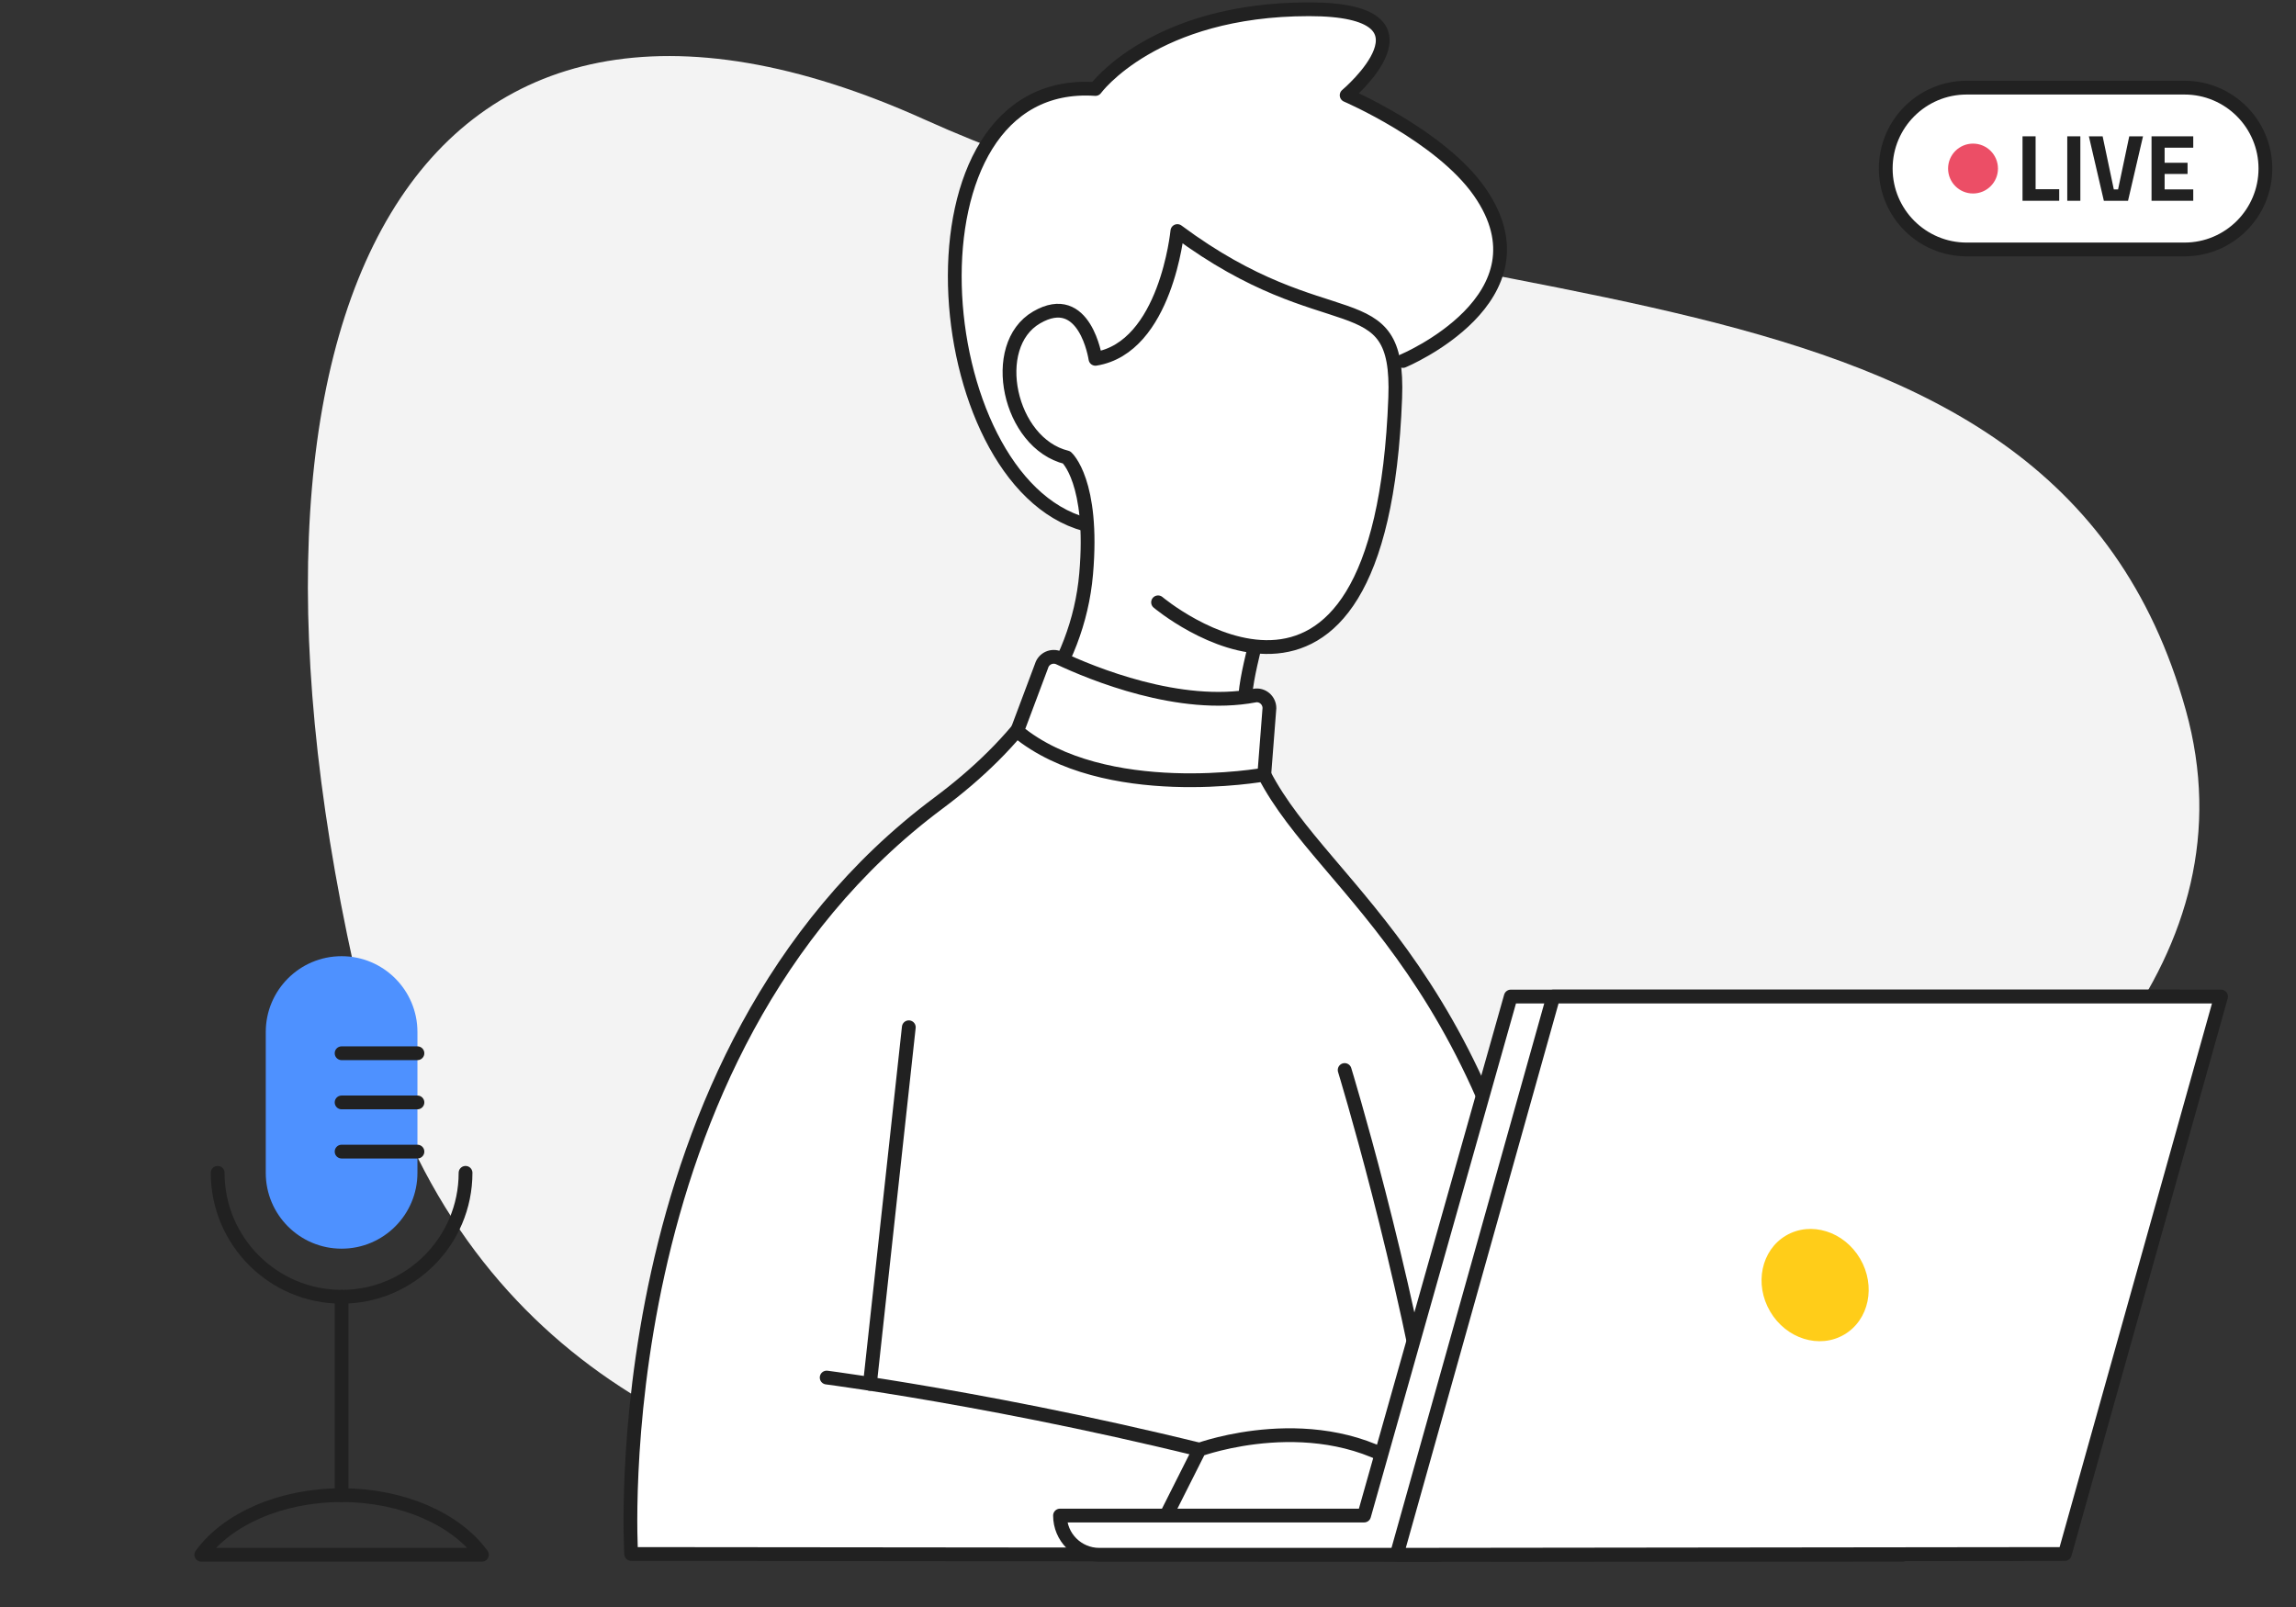
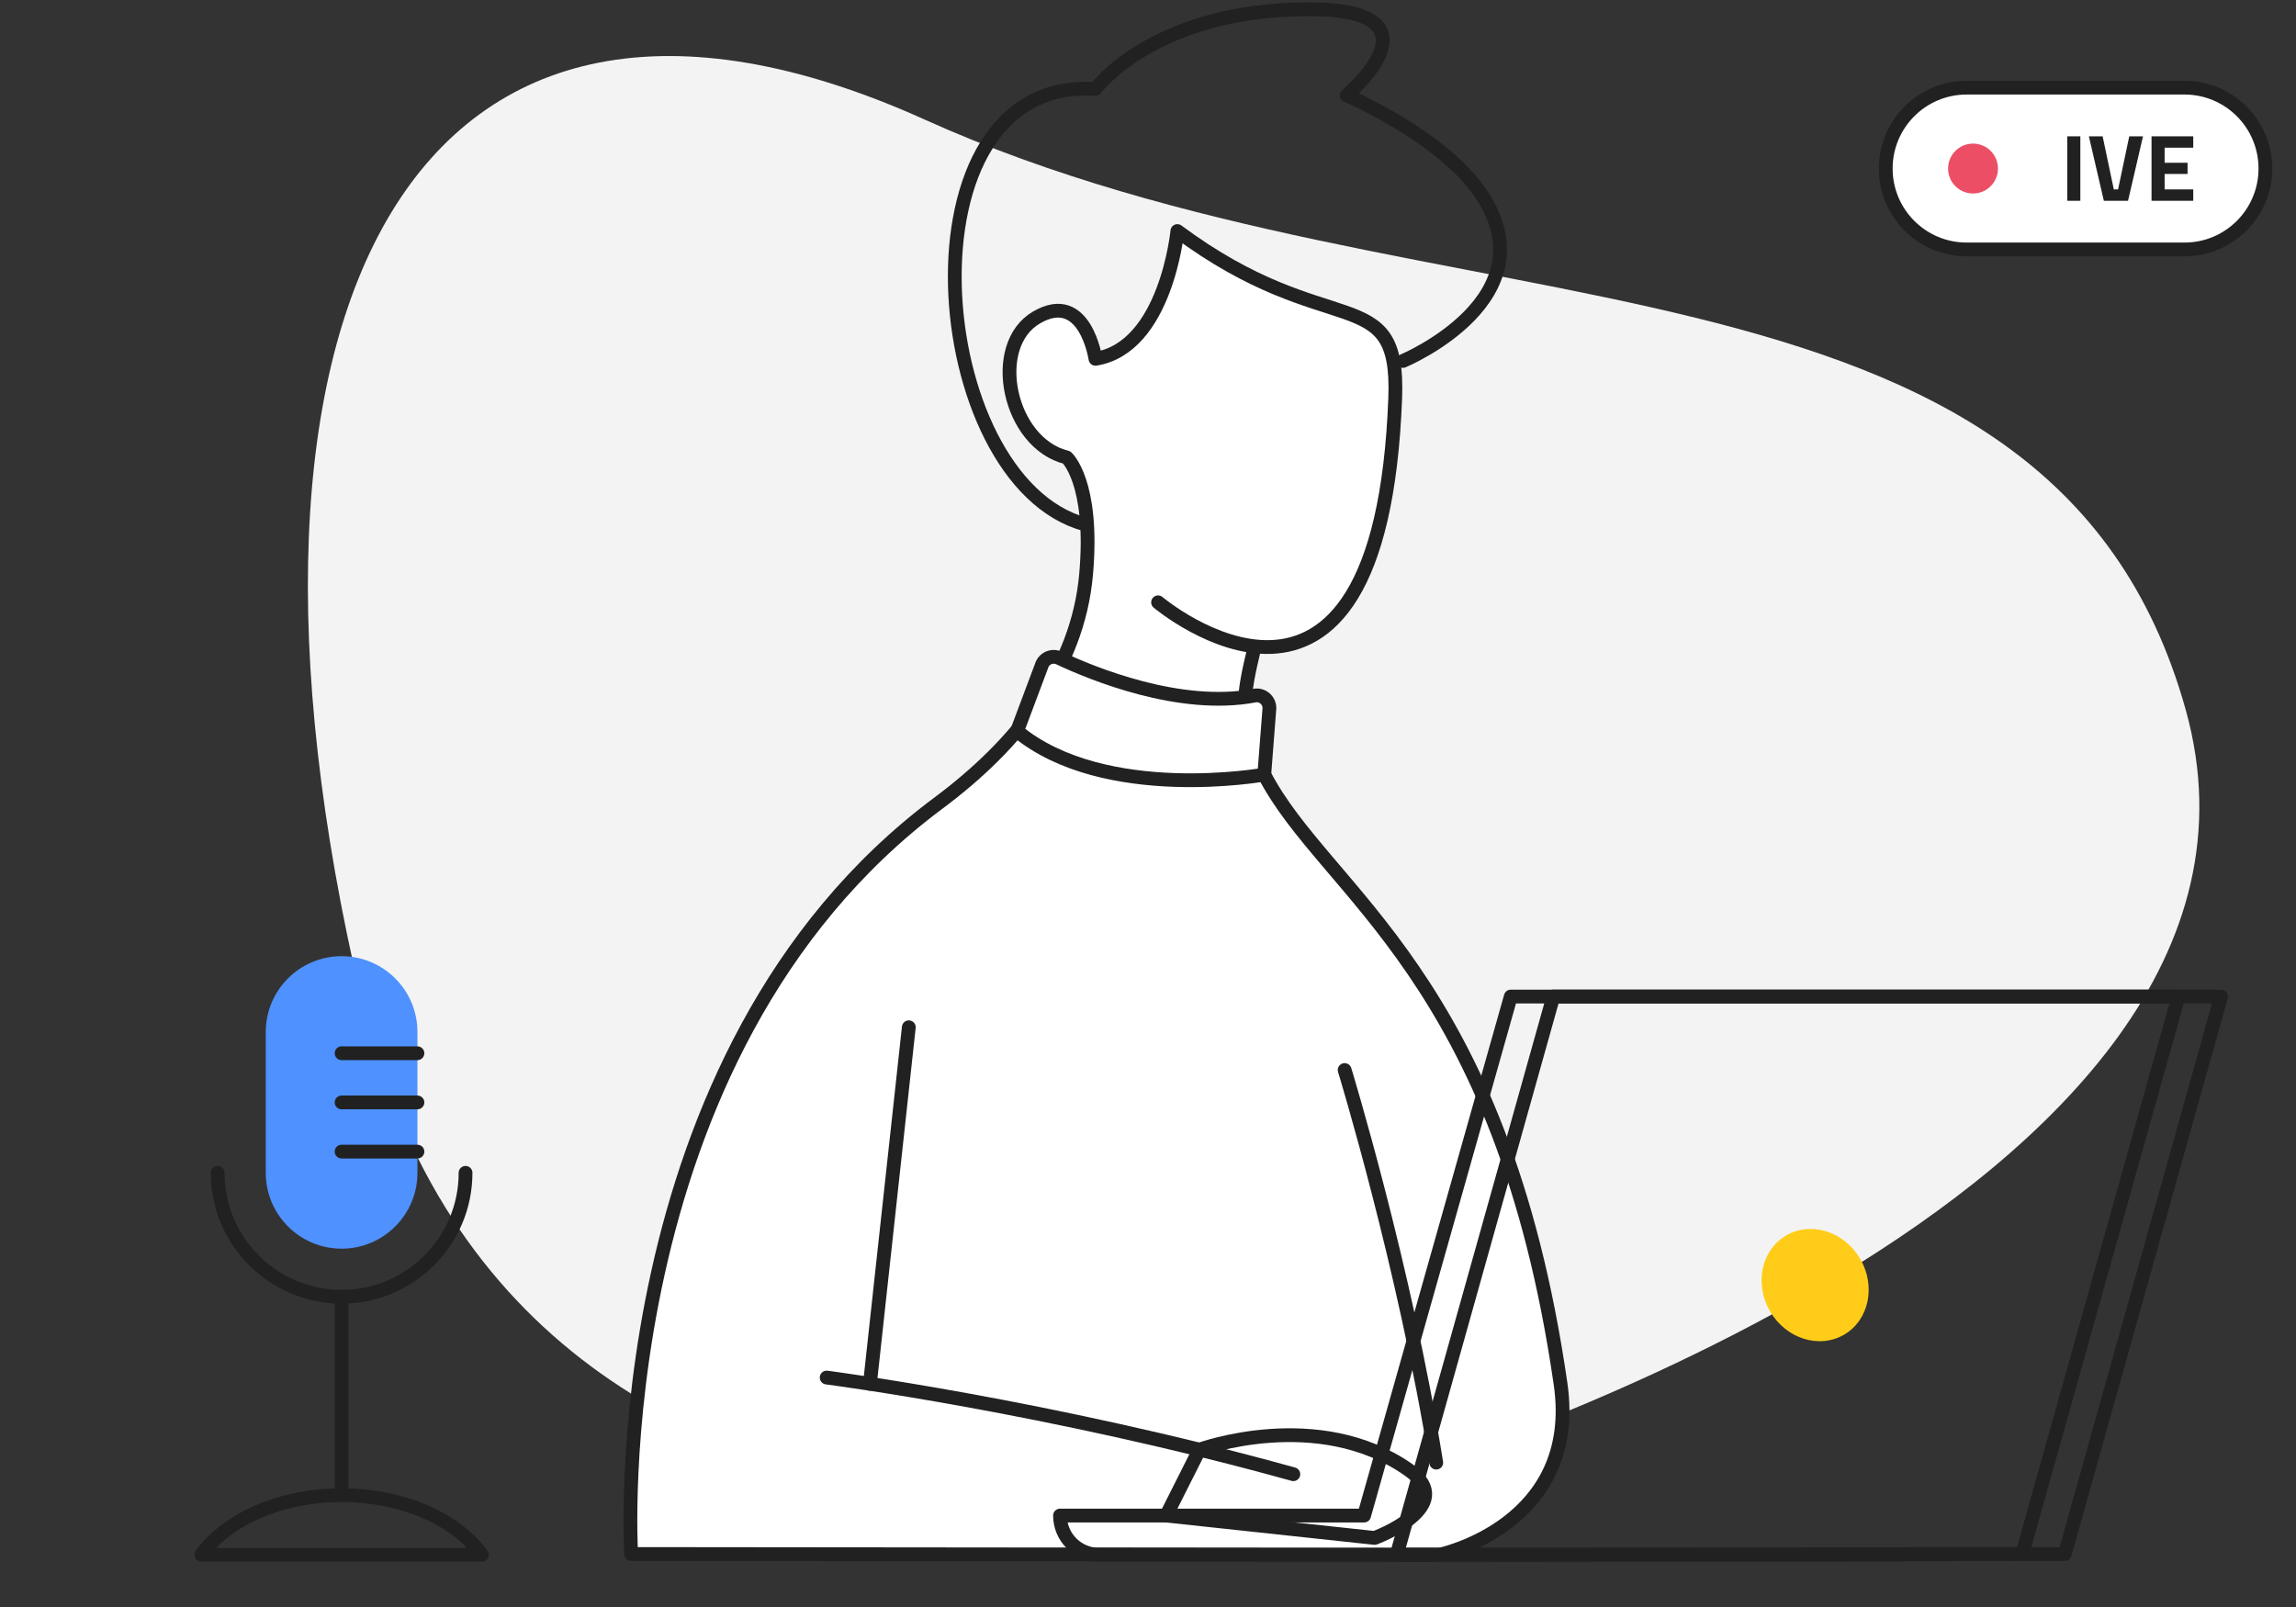
<svg xmlns="http://www.w3.org/2000/svg" version="1.1" id="Layer_1" x="0px" y="0px" width="500px" height="350px" viewBox="0 0 500 350" enable-background="new 0 0 500 350" xml:space="preserve">
  <rect x="0" y="0" width="500" height="350" fill="#333333" stroke="none" />
  <path fill="#F3F3F3" d="M302.072,321.673c0,0-187.803,46.821-223.381-104.103C43.114,66.663,90.491-24.018,201.41,26.062  c110.922,50.085,244.938,22.083,274.591,128.59C505.656,261.17,302.072,321.673,302.072,321.673" />
  <g>
-     <path fill="#FFFFFF" d="M236.338,114.218c-34.878-9.417-41.58-97.789,2.218-94.837c0,0,12.639-17.366,46.51-17.366   c30.466,0,8.192,18.728,8.192,18.728s20.389,8.768,28.929,20.993c16.194,23.179-16.666,36.881-16.666,36.881" />
    <path fill="none" stroke="#212121" stroke-width="3" stroke-linecap="round" stroke-linejoin="round" stroke-miterlimit="10" d="   M236.338,114.218c-34.878-9.417-41.58-97.789,2.218-94.837c0,0,12.639-17.366,46.51-17.366c30.466,0,8.192,18.728,8.192,18.728   s20.389,8.768,28.929,20.993c16.194,23.179-16.666,36.881-16.666,36.881" />
    <path fill="#FFFFFF" d="M252.191,131.185c0,0,48.467,40.79,51.646-44.553c0.966-25.891-14.359-11.701-47.441-36.311   c0,0-2.457,25.368-17.839,27.83c0,0-2.24-15.165-12.818-9.013c-10.579,6.153-6.049,27.404,6.538,30.481   c0,0,6.001,5.26,4.249,25.389c-1.813,20.85-15.363,37.389-32.148,49.893c-73.706,54.906-66.932,163.552-66.932,163.552   l176.001,0.172c0,0,30.847-6.43,26.394-37.232c-12.902-89.242-51.22-106.92-64.517-132.688c-5.961-11.55-4.583-17.36-2.157-27.652" />
    <path fill="none" stroke="#212121" stroke-width="3" stroke-linecap="round" stroke-linejoin="round" stroke-miterlimit="10" d="   M252.191,131.185c0,0,48.467,40.79,51.646-44.553c0.966-25.891-14.359-11.701-47.441-36.311c0,0-2.457,25.368-17.839,27.83   c0,0-2.24-15.165-12.818-9.013c-10.579,6.153-6.049,27.404,6.538,30.481c0,0,6.001,5.26,4.249,25.389   c-1.813,20.85-15.363,37.389-32.148,49.893c-73.706,54.906-66.932,163.552-66.932,163.552l176.001,0.172   c0,0,30.847-6.43,26.394-37.232c-12.902-89.242-51.22-106.92-64.517-132.688c-5.961-11.55-4.583-17.36-2.157-27.652" />
    <line fill="none" x1="197.912" y1="223.734" x2="189.443" y2="301.393" />
    <line fill="none" stroke="#212121" stroke-width="3" stroke-linecap="round" stroke-linejoin="round" stroke-miterlimit="10" x1="197.912" y1="223.734" x2="189.443" y2="301.393" />
    <path fill="#FFFFFF" d="M180.025,300.027c0,0,48.287,6.231,101.627,21.053" />
    <path fill="none" stroke="#212121" stroke-width="3" stroke-linecap="round" stroke-linejoin="round" stroke-miterlimit="10" d="   M180.025,300.027c0,0,48.287,6.231,101.627,21.053" />
-     <path fill="#FFFFFF" d="M253.969,330.082l7.227-14.352c0,0,25.804-9.465,45.566,4.408c11.269,7.909-7.411,14.822-7.411,14.822   L253.969,330.082z" />
    <path fill="none" stroke="#212121" stroke-width="3" stroke-linecap="round" stroke-linejoin="round" stroke-miterlimit="10" d="   M253.969,330.082l7.227-14.352c0,0,25.804-9.465,45.566,4.408c11.269,7.909-7.411,14.822-7.411,14.822L253.969,330.082z" />
    <path fill="#FFFFFF" d="M292.825,233.046c0,0,13.057,42.619,19.946,85.511" />
    <path fill="none" stroke="#212121" stroke-width="3" stroke-linecap="round" stroke-linejoin="round" stroke-miterlimit="10" d="   M292.825,233.046c0,0,13.057,42.619,19.946,85.511" />
-     <path fill="#FFFFFF" d="M474.414,217.044H329.002l-31.939,113.038h-66.225c0,4.718,3.824,8.542,8.544,8.542H414.32l0.067-0.142   l26.005-0.031L474.414,217.044z" />
    <path fill="none" stroke="#212121" stroke-width="3" stroke-linecap="round" stroke-linejoin="round" stroke-miterlimit="10" d="   M474.414,217.044H329.002l-31.939,113.038h-66.225c0,4.718,3.824,8.542,8.544,8.542H414.32l0.067-0.142l26.005-0.031   L474.414,217.044z" />
-     <polygon fill="#FFFFFF" points="483.681,217.044 338.268,217.044 304.164,338.624 449.66,338.452  " />
    <polygon fill="none" stroke="#212121" stroke-width="3" stroke-linecap="round" stroke-linejoin="round" stroke-miterlimit="10" points="   483.681,217.044 338.268,217.044 304.164,338.624 449.66,338.452  " />
    <path fill="#FFCD19" d="M385.486,285.643c-3.502-5.957-1.956-13.362,3.45-16.543c5.408-3.18,12.633-0.928,16.134,5.03   c3.502,5.954,1.956,13.361-3.452,16.54C396.21,293.85,388.987,291.6,385.486,285.643" />
    <path fill="#FFFFFF" d="M230.654,143.323c7.162,3.371,26.267,11.256,42.559,8.175c1.686-0.318,3.23,1.022,3.23,2.736l-1.123,14.47   c0,0-34.751,6.26-53.83-9.468l5.322-14.19C227.295,143.413,229.113,142.597,230.654,143.323" />
    <path fill="none" stroke="#212121" stroke-width="3" stroke-linecap="round" stroke-linejoin="round" stroke-miterlimit="10" d="   M230.654,143.323c7.162,3.371,26.267,11.256,42.559,8.175c1.686-0.318,3.23,1.022,3.23,2.736l-1.123,14.47   c0,0-34.751,6.26-53.83-9.468l5.322-14.19C227.295,143.413,229.113,142.597,230.654,143.323z" />
    <path fill="none" stroke="#212121" stroke-width="3" stroke-linecap="round" stroke-linejoin="round" stroke-miterlimit="10" d="   M101.383,255.439c0,14.885-12.11,26.992-26.993,26.992c-14.883,0-26.99-12.107-26.99-26.992" />
    <path fill="#4E91FF" d="M74.39,271.956L74.39,271.956c-9.121,0-16.515-7.394-16.515-16.515V224.77   c0-9.121,7.394-16.516,16.515-16.516c9.122,0,16.516,7.395,16.516,16.516v30.672C90.906,264.563,83.511,271.956,74.39,271.956" />
    <line fill="none" stroke="#212121" stroke-width="3" stroke-linecap="round" stroke-linejoin="round" stroke-miterlimit="10" x1="74.391" y1="229.393" x2="90.906" y2="229.393" />
    <line fill="none" stroke="#212121" stroke-width="3" stroke-linecap="round" stroke-linejoin="round" stroke-miterlimit="10" x1="74.391" y1="240.105" x2="90.906" y2="240.105" />
    <line fill="none" stroke="#212121" stroke-width="3" stroke-linecap="round" stroke-linejoin="round" stroke-miterlimit="10" x1="74.391" y1="250.816" x2="90.906" y2="250.816" />
    <line fill="none" stroke="#212121" stroke-width="3" stroke-linecap="round" stroke-linejoin="round" stroke-miterlimit="10" x1="74.39" y1="282.434" x2="74.39" y2="325.646" />
    <path fill="none" stroke="#212121" stroke-width="3" stroke-linecap="round" stroke-linejoin="round" stroke-miterlimit="10" d="   M104.945,338.624H43.837c5.598-7.692,17.179-12.978,30.554-12.978C87.778,325.646,99.359,330.932,104.945,338.624z" />
    <path fill="#FFFFFF" d="M475.717,54.33h-47.438c-9.731,0-17.62-7.888-17.62-17.62s7.889-17.62,17.62-17.62h47.438   c9.731,0,17.62,7.888,17.62,17.62C493.337,46.441,485.448,54.33,475.717,54.33" />
    <path fill="none" stroke="#212121" stroke-width="3" stroke-linecap="round" stroke-linejoin="round" stroke-miterlimit="10" d="   M475.717,54.33h-47.438c-9.731,0-17.62-7.888-17.62-17.62s7.889-17.62,17.62-17.62h47.438c9.731,0,17.62,7.888,17.62,17.62   C493.337,46.441,485.448,54.33,475.717,54.33z" />
-     <polygon fill="#212121" points="440.445,29.69 443.294,29.69 443.294,41.211 448.436,41.211 448.436,43.729 440.445,43.729  " />
    <rect x="450.188" y="29.69" fill="#212121" width="2.85" height="14.04" />
    <polygon fill="#212121" points="454.895,29.69 457.889,29.69 460.325,41.251 461.253,41.251 463.689,29.69 466.684,29.69    463.421,43.729 458.156,43.729  " />
    <polygon fill="#212121" points="468.54,29.69 477.624,29.69 477.624,32.167 471.389,32.167 471.389,35.451 476.385,35.451    476.385,37.887 471.389,37.887 471.389,41.251 477.624,41.251 477.624,43.729 468.54,43.729  " />
    <path fill="#EC4E66" d="M435.098,36.71c0-3-2.431-5.432-5.432-5.432c-3,0-5.432,2.432-5.432,5.432s2.432,5.432,5.432,5.432   C432.667,42.142,435.098,39.71,435.098,36.71" />
  </g>
</svg>